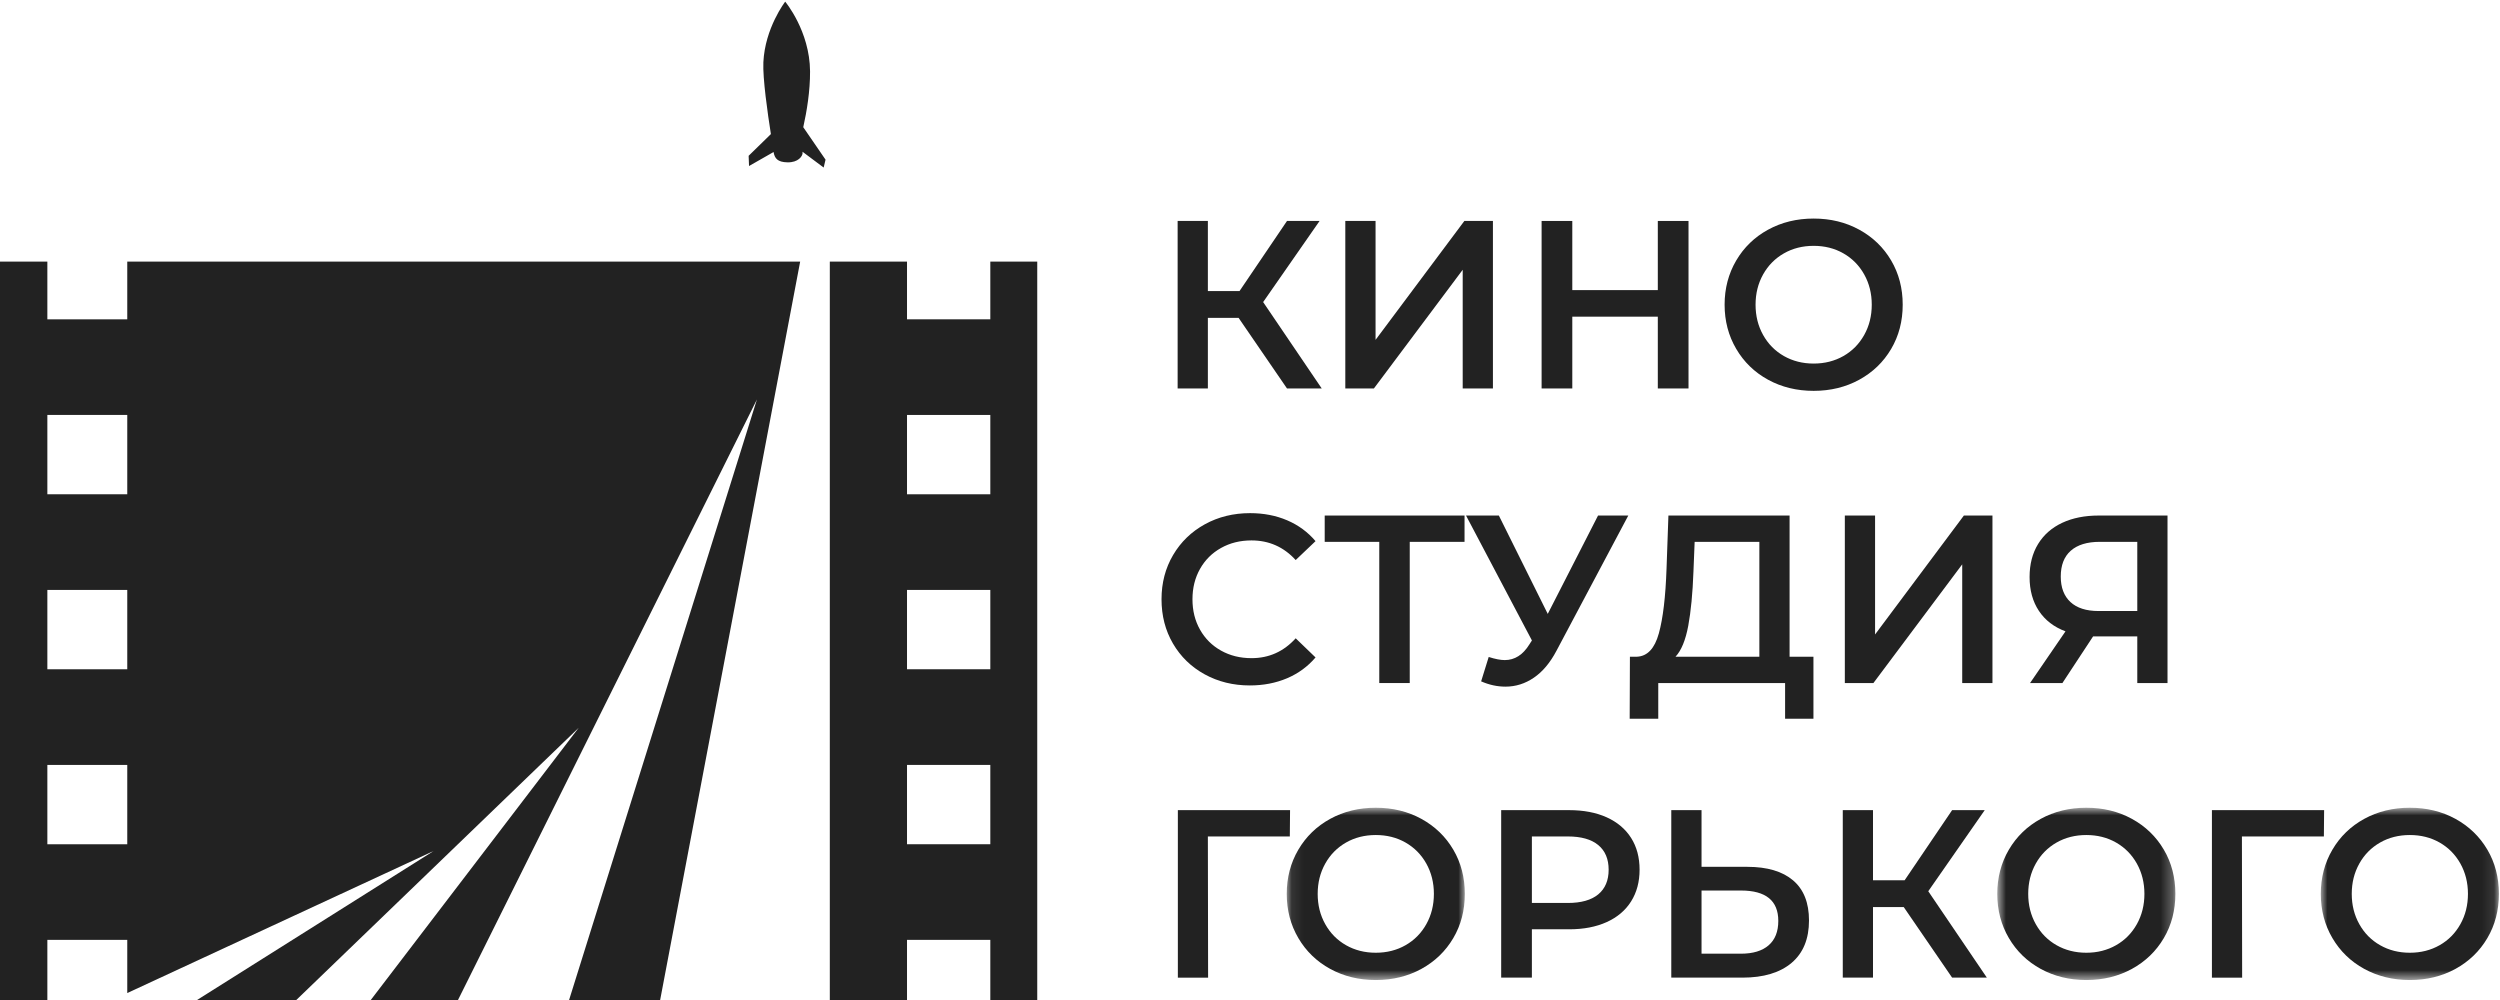
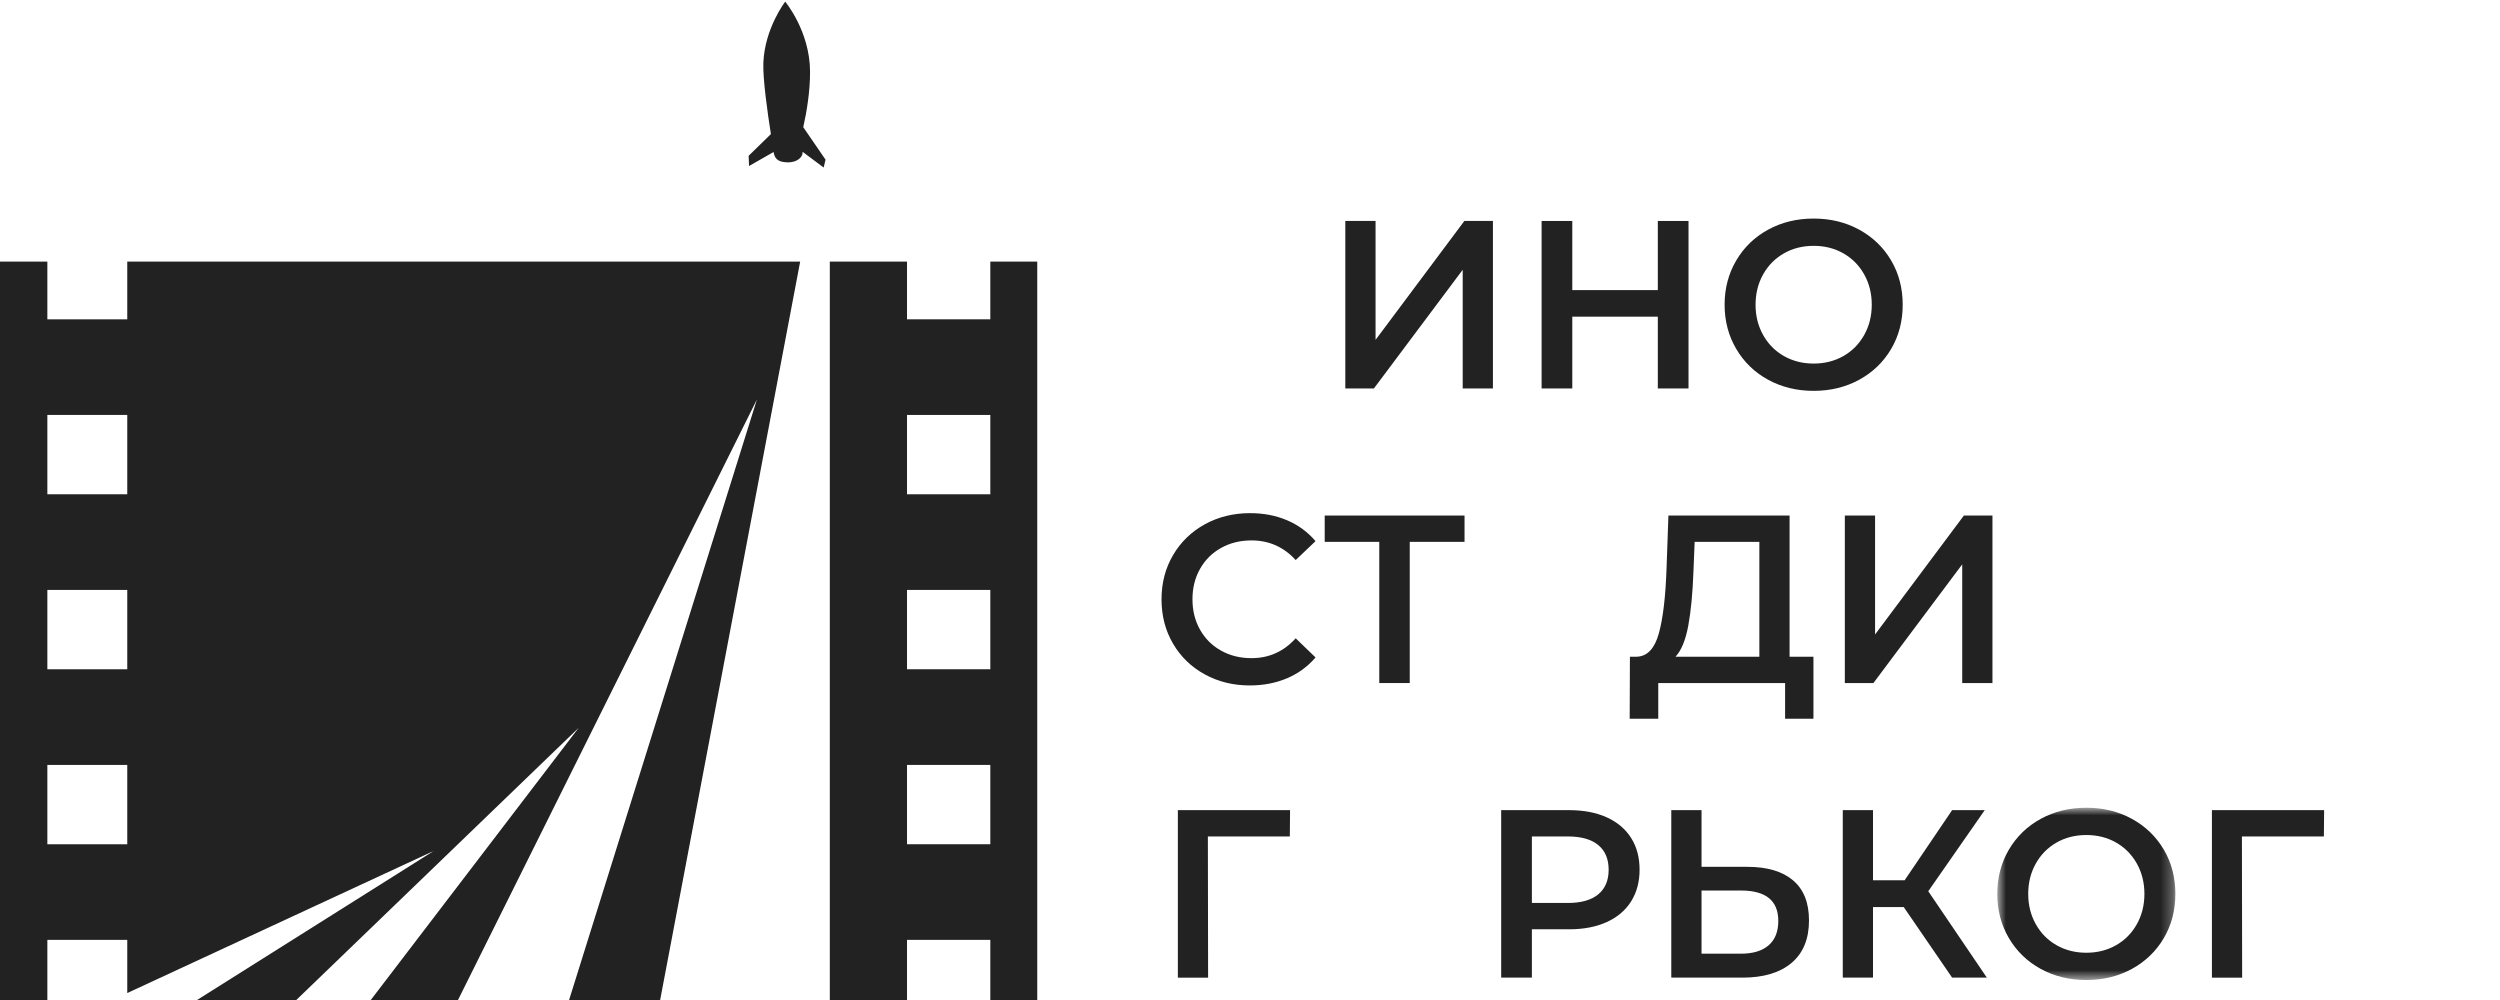
<svg xmlns="http://www.w3.org/2000/svg" width="210" height="84" viewBox="0 0 210 84" fill="none">
  <g clip-path="url(#clip0)">
    <path fill-rule="evenodd" clip-rule="evenodd" d="M10.69 21.975V26.822H3.978V21.975H0V84H3.978V78.949H10.69V83.416L36.434 71.478L16.553 84H24.889L48.61 61.135L31.145 84H38.471L63.583 33.551L47.803 84H55.452L67.214 21.975H10.69ZM3.978 41.52H10.69V34.856H3.978V41.52ZM3.978 49.554H6.962H10.69V56.217H3.978V49.554ZM3.978 70.916H10.69V64.253H3.978V70.916Z" fill="#222222" />
    <path fill-rule="evenodd" clip-rule="evenodd" d="M83.187 21.975V26.822H76.189V21.975H69.704V84H76.189V78.949H83.187V84H87.129V21.975H83.187ZM76.189 41.52H83.187V34.856H76.189V41.52ZM76.189 49.554H79.3H83.187V56.217H76.189V49.554ZM76.189 70.916H83.187V64.253H76.189V70.916Z" fill="#222222" />
    <path fill-rule="evenodd" clip-rule="evenodd" d="M69.345 13.411L67.474 10.685C67.769 9.361 68.054 7.649 68.045 5.995C68.023 2.605 65.957 0.139 65.957 0.139C65.957 0.139 64.254 2.351 64.123 5.236C64.062 6.594 64.48 9.516 64.755 11.263L62.885 13.088L62.919 13.946L64.98 12.769C64.982 12.785 64.984 12.801 64.991 12.82C64.992 12.829 64.992 12.842 64.995 12.851C65.089 13.272 65.287 13.623 66.147 13.637C67.058 13.655 67.405 13.12 67.418 12.863C67.419 12.838 67.415 12.795 67.409 12.744L69.188 14.074L69.345 13.411Z" fill="#222222" />
-     <path fill-rule="evenodd" clip-rule="evenodd" d="M104.041 26.7H101.461V32.631H98.921V18.561H101.461V24.449H104.12L108.108 18.561H110.845L106.104 25.374L111.025 32.631H108.108L104.041 26.7Z" fill="#222222" />
    <path fill-rule="evenodd" clip-rule="evenodd" d="M113.006 18.561H115.547V28.549L123.006 18.561H125.406V32.631H122.867V22.661L115.407 32.631H113.006V18.561Z" fill="#222222" />
    <path fill-rule="evenodd" clip-rule="evenodd" d="M141.835 18.561V32.631H139.256V26.6H132.073V32.631H129.495V18.561H132.073V24.369H139.256V18.561H141.835Z" fill="#222222" />
    <path fill-rule="evenodd" clip-rule="evenodd" d="M154.848 29.907C155.588 29.485 156.169 28.895 156.593 28.137C157.016 27.381 157.228 26.533 157.228 25.595C157.228 24.656 157.016 23.81 156.593 23.052C156.169 22.296 155.588 21.706 154.848 21.284C154.106 20.86 153.273 20.651 152.347 20.651C151.422 20.651 150.588 20.86 149.847 21.284C149.107 21.706 148.524 22.296 148.101 23.052C147.678 23.81 147.467 24.656 147.467 25.595C147.467 26.533 147.678 27.381 148.101 28.137C148.524 28.895 149.107 29.485 149.847 29.907C150.588 30.328 151.422 30.54 152.347 30.54C153.273 30.54 154.106 30.328 154.848 29.907ZM148.518 31.897C147.38 31.274 146.488 30.409 145.84 29.302C145.191 28.197 144.867 26.962 144.867 25.595C144.867 24.228 145.191 22.992 145.84 21.886C146.488 20.781 147.38 19.917 148.518 19.294C149.656 18.671 150.932 18.359 152.347 18.359C153.763 18.359 155.039 18.671 156.177 19.294C157.314 19.917 158.207 20.777 158.856 21.877C159.503 22.976 159.827 24.215 159.827 25.595C159.827 26.975 159.503 28.215 158.856 29.313C158.207 30.413 157.314 31.274 156.177 31.897C155.039 32.519 153.763 32.832 152.347 32.832C150.932 32.832 149.656 32.519 148.518 31.897Z" fill="#222222" />
    <path fill-rule="evenodd" clip-rule="evenodd" d="M101.189 56.642C100.058 56.019 99.172 55.158 98.53 54.059C97.888 52.96 97.568 51.72 97.568 50.34C97.568 48.96 97.893 47.721 98.541 46.622C99.189 45.522 100.077 44.662 101.209 44.039C102.34 43.416 103.607 43.104 105.009 43.104C106.145 43.104 107.184 43.305 108.123 43.707C109.063 44.109 109.856 44.692 110.505 45.456L108.838 47.044C107.833 45.944 106.596 45.395 105.127 45.395C104.175 45.395 103.322 45.606 102.568 46.029C101.813 46.45 101.225 47.037 100.802 47.787C100.378 48.538 100.167 49.388 100.167 50.34C100.167 51.292 100.378 52.144 100.802 52.892C101.225 53.643 101.813 54.23 102.568 54.652C103.322 55.074 104.175 55.285 105.127 55.285C106.596 55.285 107.833 54.729 108.838 53.617L110.505 55.225C109.856 55.987 109.059 56.571 108.114 56.974C107.168 57.375 106.126 57.577 104.988 57.577C103.586 57.577 102.321 57.265 101.189 56.642Z" fill="#222222" />
    <path fill-rule="evenodd" clip-rule="evenodd" d="M123.021 45.516H118.418V57.376H115.859V45.516H111.275V43.306H123.021V45.516Z" fill="#222222" />
-     <path fill-rule="evenodd" clip-rule="evenodd" d="M136.777 43.305L130.745 54.662C130.216 55.667 129.583 56.422 128.85 56.922C128.116 57.425 127.32 57.678 126.46 57.678C125.771 57.678 125.09 57.53 124.415 57.234L125.051 55.185C125.593 55.36 126.042 55.447 126.4 55.447C127.233 55.447 127.921 55.011 128.463 54.139L128.681 53.798L123.146 43.305H125.904L130.011 51.567L134.236 43.305H136.777Z" fill="#222222" />
    <path fill-rule="evenodd" clip-rule="evenodd" d="M141.814 52.562C141.589 53.774 141.231 54.642 140.743 55.164H147.786V45.517H142.35L142.25 48.009C142.184 49.831 142.038 51.349 141.814 52.562ZM152.329 55.164V60.371H149.948V57.376H139.294V60.371H136.893L136.913 55.164H137.508C138.381 55.124 138.993 54.472 139.343 53.206C139.694 51.939 139.908 50.126 139.989 47.768L140.147 43.306H150.325V55.164H152.329Z" fill="#222222" />
    <path fill-rule="evenodd" clip-rule="evenodd" d="M154.966 43.305H157.506V53.295L164.966 43.305H167.366V57.375H164.826V47.405L157.367 57.375H154.966V43.305Z" fill="#222222" />
-     <path fill-rule="evenodd" clip-rule="evenodd" d="M173.947 46.259C173.384 46.755 173.104 47.48 173.104 48.43C173.104 49.355 173.375 50.068 173.917 50.571C174.46 51.073 175.246 51.326 176.278 51.326H179.532V45.515H176.377C175.319 45.515 174.51 45.764 173.947 46.259ZM182.071 43.305V57.375H179.532V53.456H176.1H175.821L173.243 57.375H170.525L173.501 53.033C172.534 52.672 171.79 52.1 171.269 51.316C170.746 50.532 170.485 49.583 170.485 48.471C170.485 47.399 170.723 46.475 171.199 45.697C171.675 44.92 172.349 44.328 173.223 43.918C174.096 43.509 175.122 43.305 176.299 43.305H182.071Z" fill="#222222" />
    <path fill-rule="evenodd" clip-rule="evenodd" d="M108.345 70.262H101.461L101.481 82.122H98.94V68.05H108.365L108.345 70.262Z" fill="#222222" />
    <mask id="mask0" mask-type="alpha" maskUnits="userSpaceOnUse" x="108" y="67" width="16" height="16">
      <path d="M108.086 67.85H123.045V82.323H108.086V67.85Z" fill="white" />
    </mask>
    <g mask="url(#mask0)">
-       <path fill-rule="evenodd" clip-rule="evenodd" d="M118.066 79.397C118.806 78.977 119.388 78.386 119.812 77.628C120.234 76.872 120.447 76.025 120.447 75.086C120.447 74.147 120.234 73.301 119.812 72.543C119.388 71.787 118.806 71.197 118.066 70.774C117.326 70.351 116.492 70.142 115.567 70.142C114.64 70.142 113.806 70.351 113.066 70.774C112.326 71.197 111.743 71.787 111.32 72.543C110.896 73.301 110.685 74.147 110.685 75.086C110.685 76.025 110.896 76.872 111.32 77.628C111.743 78.386 112.326 78.977 113.066 79.397C113.806 79.82 114.64 80.03 115.567 80.03C116.492 80.03 117.326 79.82 118.066 79.397ZM111.737 81.388C110.599 80.764 109.707 79.9 109.058 78.794C108.41 77.689 108.086 76.453 108.086 75.086C108.086 73.719 108.41 72.484 109.058 71.377C109.707 70.272 110.599 69.408 111.737 68.784C112.875 68.161 114.15 67.85 115.567 67.85C116.981 67.85 118.257 68.161 119.395 68.784C120.532 69.408 121.426 70.269 122.074 71.367C122.722 72.466 123.045 73.705 123.045 75.086C123.045 76.466 122.722 77.706 122.074 78.804C121.426 79.903 120.532 80.764 119.395 81.388C118.257 82.01 116.981 82.323 115.567 82.323C114.15 82.323 112.875 82.01 111.737 81.388Z" fill="#222222" />
-     </g>
+       </g>
    <path fill-rule="evenodd" clip-rule="evenodd" d="M134.253 75.126C134.835 74.644 135.126 73.953 135.126 73.056C135.126 72.157 134.835 71.467 134.253 70.985C133.671 70.503 132.817 70.262 131.694 70.262H128.678V75.849H131.694C132.817 75.849 133.671 75.608 134.253 75.126ZM134.957 68.652C135.85 69.055 136.534 69.632 137.012 70.383C137.488 71.132 137.725 72.023 137.725 73.056C137.725 74.074 137.488 74.961 137.012 75.719C136.534 76.476 135.85 77.055 134.957 77.458C134.065 77.86 133.016 78.061 131.813 78.061H128.678V82.121H126.099V68.052H131.813C133.016 68.052 134.065 68.252 134.957 68.652Z" fill="#222222" />
    <path fill-rule="evenodd" clip-rule="evenodd" d="M148.563 79.407C149.105 78.939 149.377 78.255 149.377 77.356C149.377 75.655 148.332 74.804 146.242 74.804H142.929V80.11H146.242C147.247 80.11 148.022 79.876 148.563 79.407ZM150.616 73.949C151.51 74.707 151.956 75.83 151.956 77.317C151.956 78.871 151.467 80.06 150.488 80.886C149.509 81.709 148.133 82.121 146.362 82.121H140.388V68.05H142.929V72.814H146.778C148.445 72.814 149.724 73.194 150.616 73.949Z" fill="#222222" />
    <path fill-rule="evenodd" clip-rule="evenodd" d="M159.911 76.191H157.332V82.121H154.793V68.052H157.332V73.94H159.991L163.978 68.052H166.717L161.974 74.864L166.896 82.121H163.978L159.911 76.191Z" fill="#222222" />
    <mask id="mask1" mask-type="alpha" maskUnits="userSpaceOnUse" x="167" y="67" width="16" height="16">
      <path d="M167.771 67.85H182.731V82.323H167.771V67.85Z" fill="white" />
    </mask>
    <g mask="url(#mask1)">
      <path fill-rule="evenodd" clip-rule="evenodd" d="M177.751 79.397C178.491 78.977 179.073 78.386 179.497 77.628C179.919 76.872 180.131 76.025 180.131 75.086C180.131 74.147 179.919 73.301 179.497 72.543C179.073 71.787 178.491 71.197 177.751 70.774C177.01 70.351 176.176 70.142 175.251 70.142C174.325 70.142 173.492 70.351 172.751 70.774C172.01 71.197 171.428 71.787 171.005 72.543C170.581 73.301 170.37 74.147 170.37 75.086C170.37 76.025 170.581 76.872 171.005 77.628C171.428 78.386 172.01 78.977 172.751 79.397C173.492 79.82 174.325 80.03 175.251 80.03C176.176 80.03 177.01 79.82 177.751 79.397ZM171.421 81.388C170.283 80.764 169.391 79.9 168.743 78.794C168.094 77.689 167.771 76.453 167.771 75.086C167.771 73.719 168.094 72.484 168.743 71.377C169.391 70.272 170.283 69.408 171.421 68.784C172.559 68.161 173.835 67.85 175.251 67.85C176.666 67.85 177.942 68.161 179.08 68.784C180.218 69.408 181.111 70.269 181.759 71.367C182.407 72.466 182.731 73.705 182.731 75.086C182.731 76.466 182.407 77.706 181.759 78.804C181.111 79.903 180.218 80.764 179.08 81.388C177.942 82.01 176.666 82.323 175.251 82.323C173.835 82.323 172.559 82.01 171.421 81.388Z" fill="#222222" />
    </g>
    <path fill-rule="evenodd" clip-rule="evenodd" d="M195.206 70.262H188.321L188.34 82.122H185.801V68.05H195.226L195.206 70.262Z" fill="#222222" />
    <mask id="mask2" mask-type="alpha" maskUnits="userSpaceOnUse" x="194" y="67" width="16" height="16">
      <path d="M194.947 67.85H209.907V82.323H194.947V67.85Z" fill="white" />
    </mask>
    <g mask="url(#mask2)">
-       <path fill-rule="evenodd" clip-rule="evenodd" d="M204.928 79.397C205.669 78.977 206.25 78.386 206.674 77.628C207.096 76.872 207.308 76.025 207.308 75.086C207.308 74.147 207.096 73.301 206.674 72.543C206.25 71.787 205.669 71.197 204.928 70.774C204.186 70.351 203.353 70.142 202.427 70.142C201.502 70.142 200.668 70.351 199.928 70.774C199.188 71.197 198.605 71.787 198.182 72.543C197.758 73.301 197.547 74.147 197.547 75.086C197.547 76.025 197.758 76.872 198.182 77.628C198.605 78.386 199.188 78.977 199.928 79.397C200.668 79.82 201.502 80.03 202.427 80.03C203.353 80.03 204.186 79.82 204.928 79.397ZM198.598 81.388C197.46 80.764 196.568 79.9 195.92 78.794C195.271 77.689 194.947 76.453 194.947 75.086C194.947 73.719 195.271 72.484 195.92 71.377C196.568 70.272 197.46 69.408 198.598 68.784C199.736 68.161 201.012 67.85 202.427 67.85C203.843 67.85 205.119 68.161 206.257 68.784C207.394 69.408 208.288 70.269 208.936 71.367C209.583 72.466 209.907 73.705 209.907 75.086C209.907 76.466 209.583 77.706 208.936 78.804C208.288 79.903 207.394 80.764 206.257 81.388C205.119 82.01 203.843 82.323 202.427 82.323C201.012 82.323 199.736 82.01 198.598 81.388Z" fill="#222222" />
-     </g>
+       </g>
  </g>
  <defs>
    <clipPath id="clip0">
      <rect width="210" height="84" fill="white" />
    </clipPath>
  </defs>
</svg>